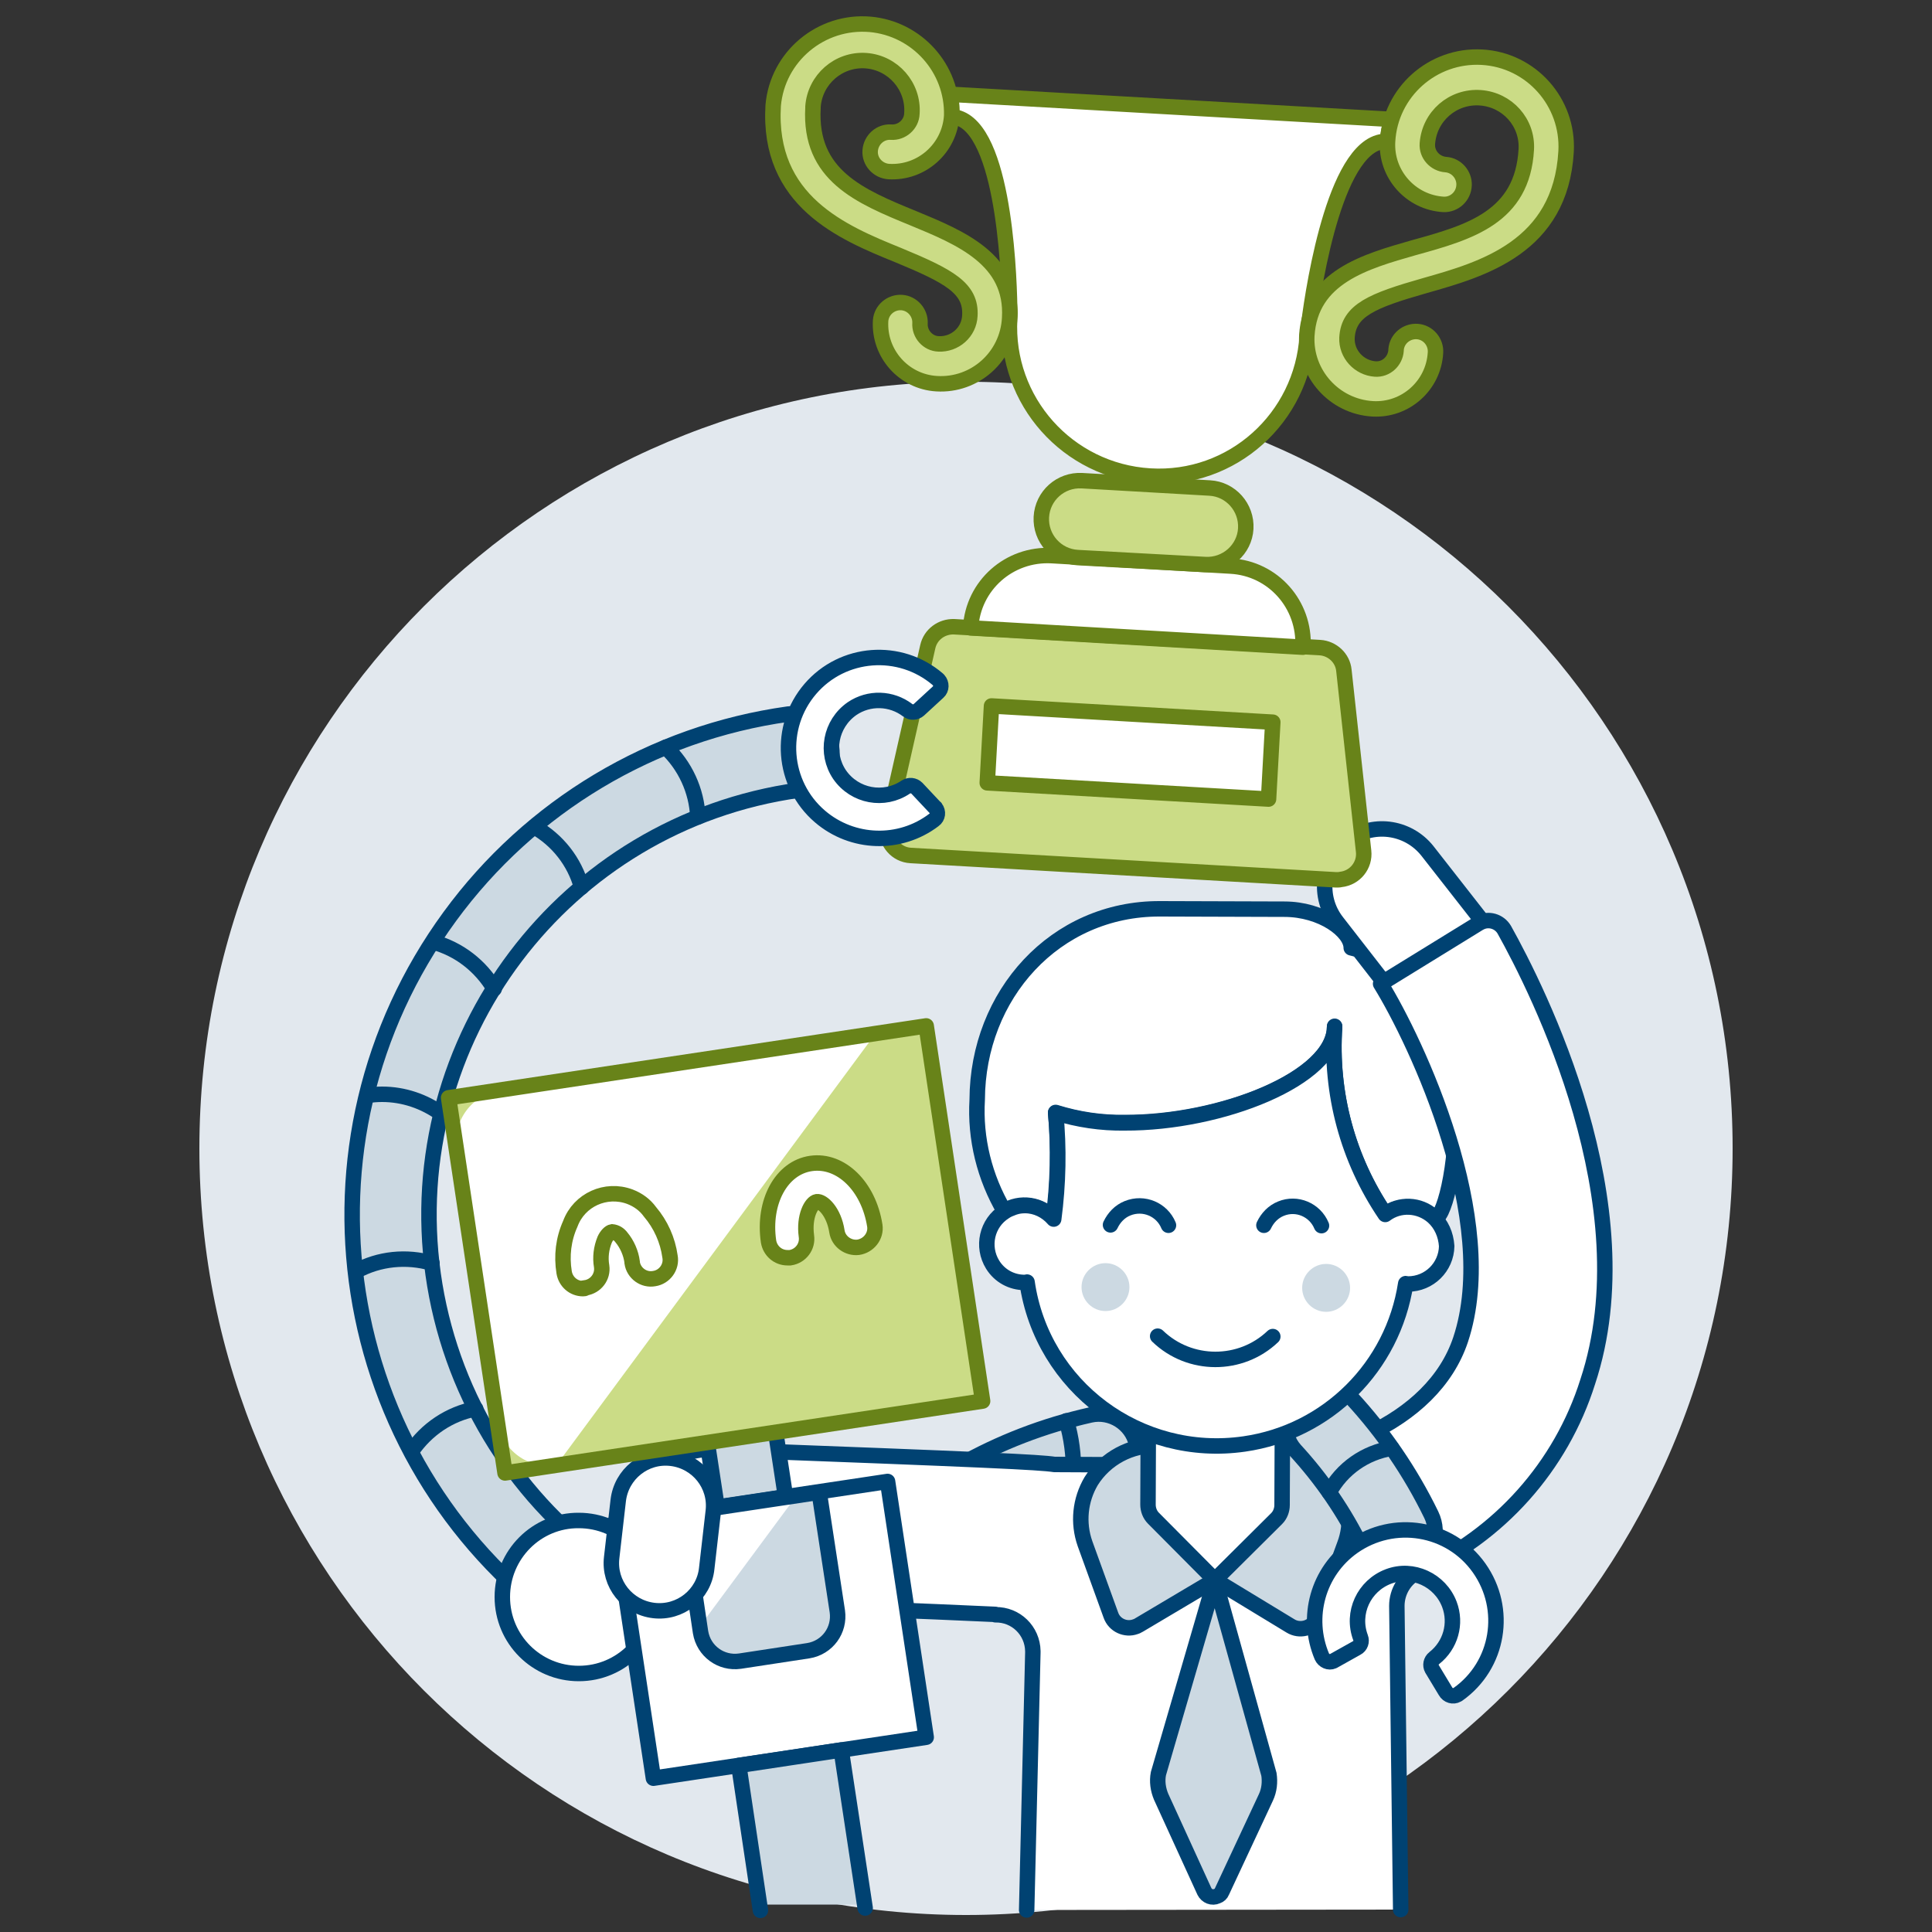
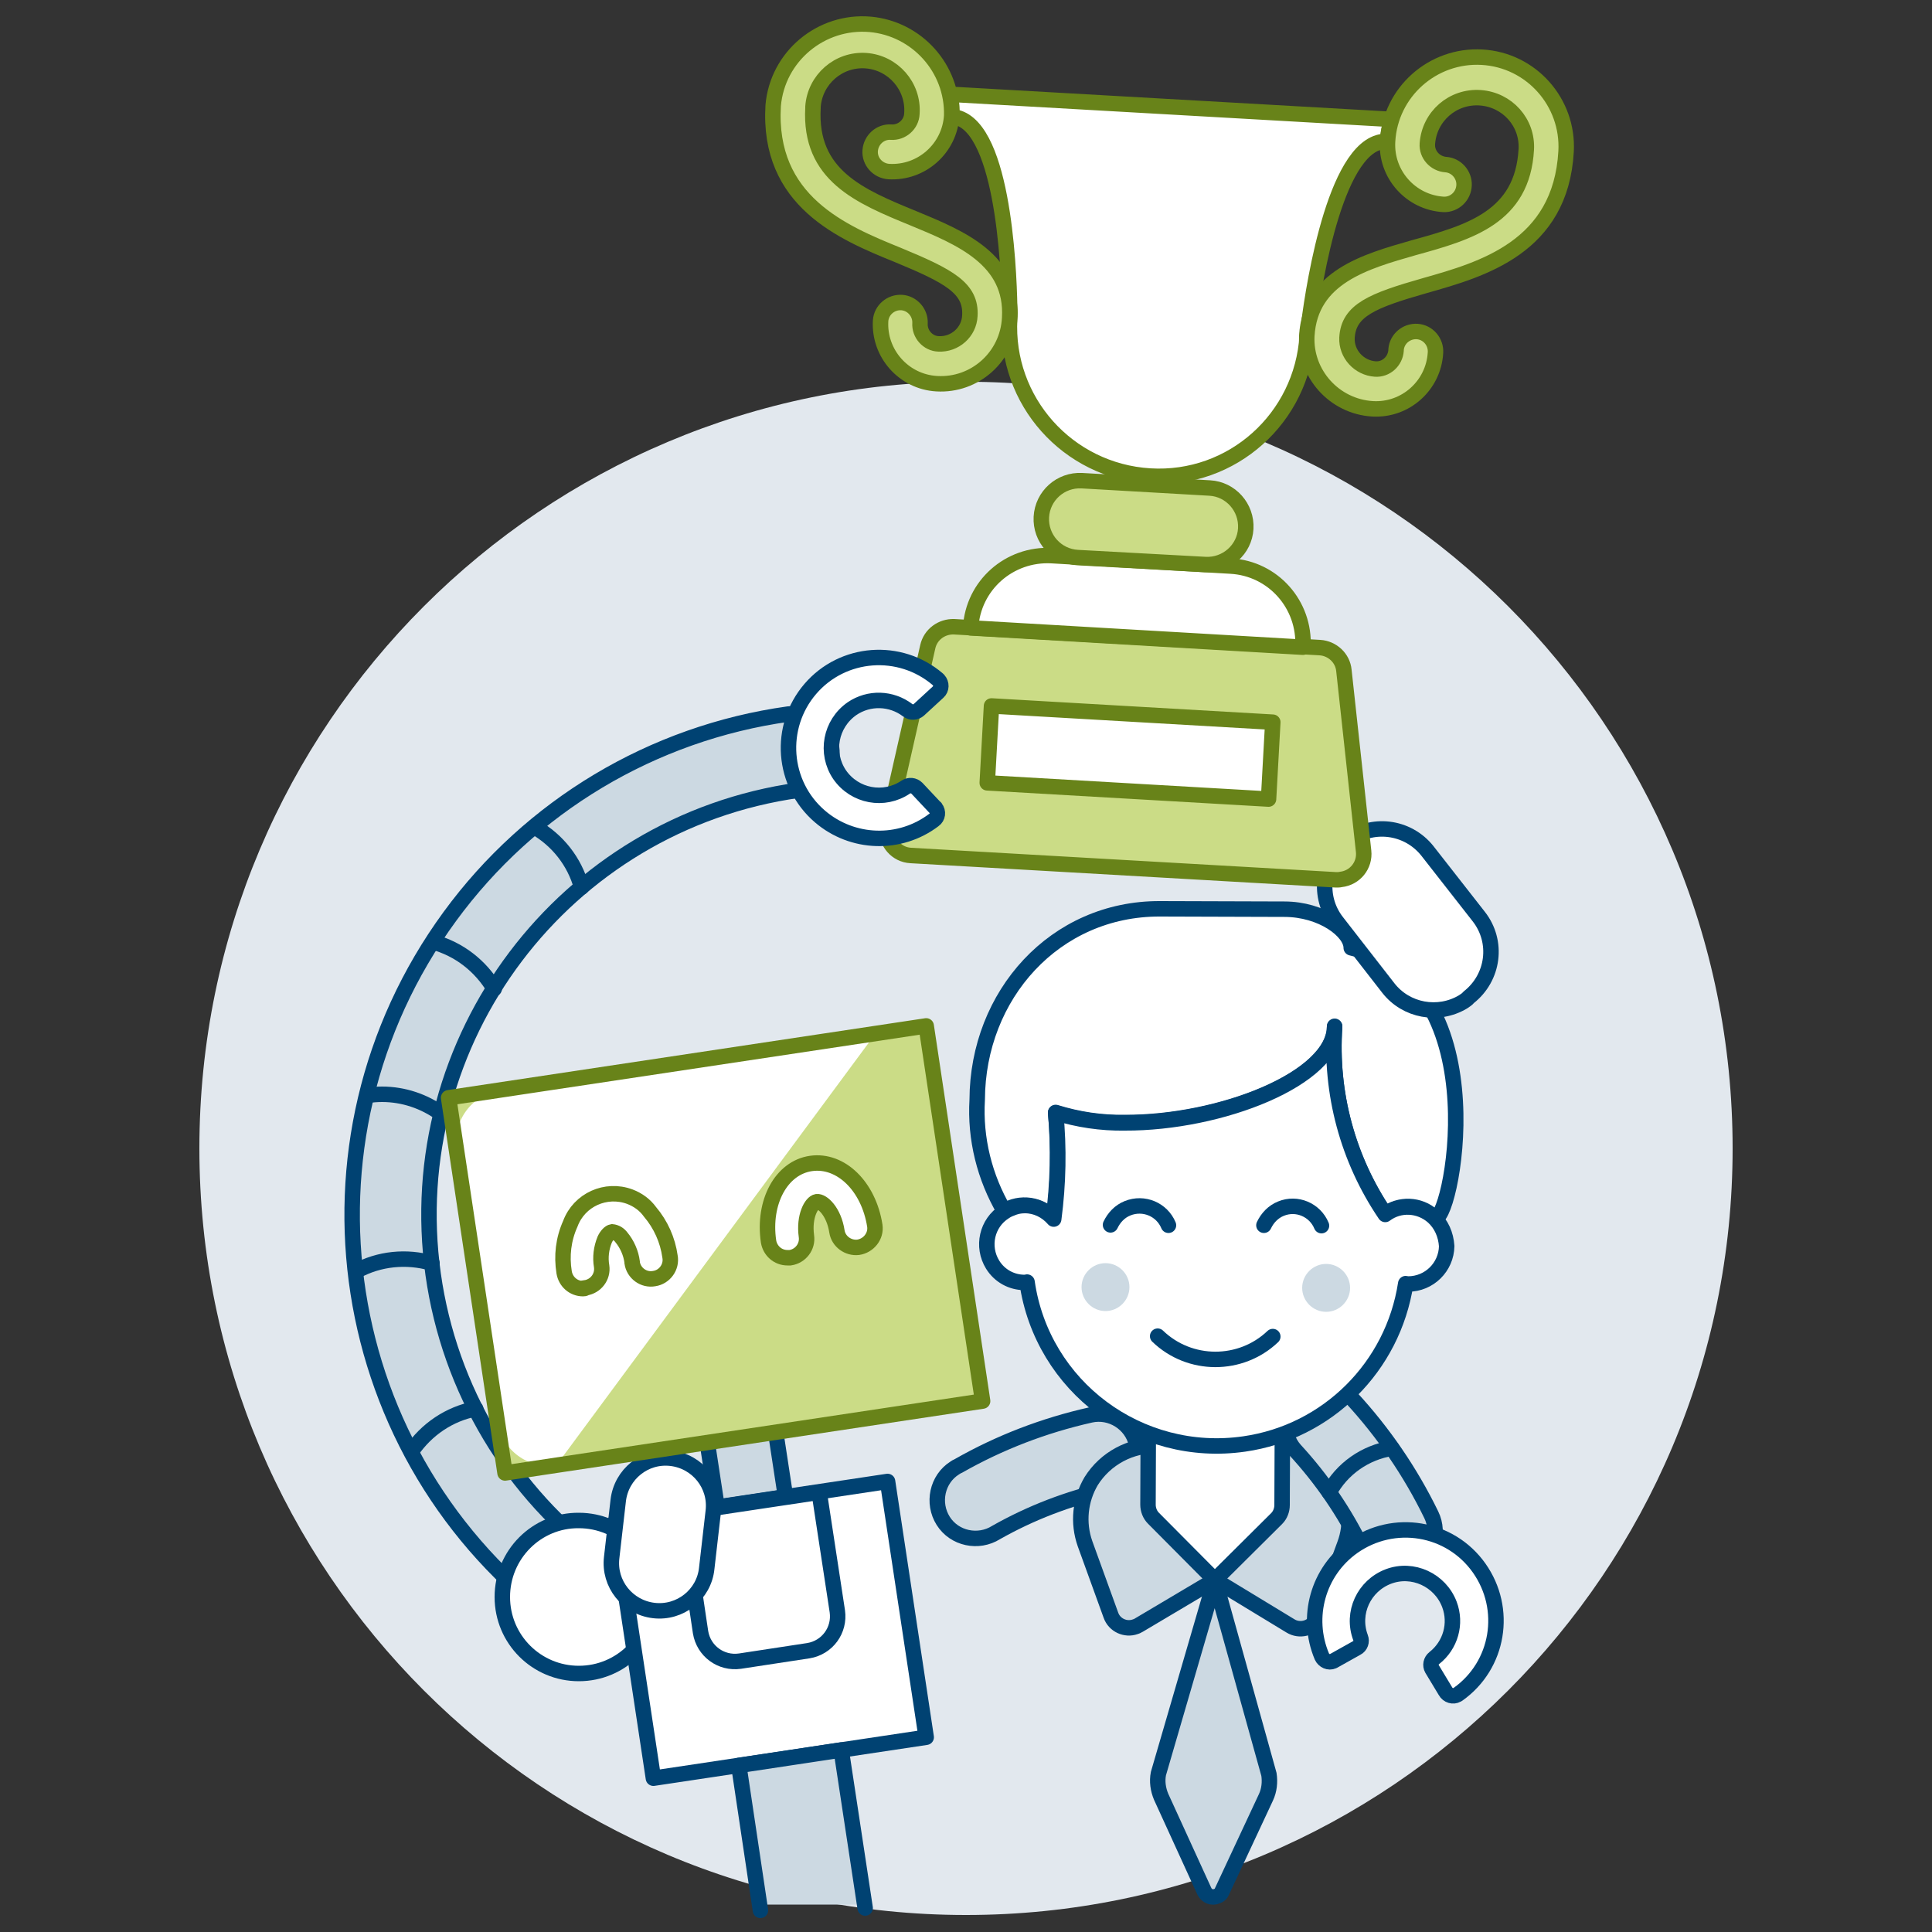
<svg xmlns="http://www.w3.org/2000/svg" version="1.1" id="Human-Ai-Collaboration-1-1--Streamline-Ux.svg" x="0px" y="0px" viewBox="0 0 500 500" style="enable-background:new 0 0 500 500;" xml:space="preserve">
  <rect x="0" y="0" width="500" height="500" fill="#333333" stroke="none" />
  <style type="text/css">
	.st0{fill:#E2E8EE;}
	.st1{fill:#FFFFFF;}
	.st2{fill:#CCD9E2;stroke:#004272;stroke-width:4;stroke-linecap:round;stroke-linejoin:round;}
	.st3{fill:none;stroke:#004272;stroke-width:4;stroke-linecap:round;stroke-linejoin:round;}
	.st4{fill:#FFFFFF;stroke:#004272;stroke-width:4;stroke-linecap:round;stroke-linejoin:round;}
	.st5{fill:none;stroke:#004272;stroke-width:4;stroke-linejoin:round;}
	.st6{fill:#CCD9E2;}
	.st7{fill:#CBDC86;}
	.st8{fill:#FFFFFF;stroke:#688319;stroke-width:4;}
	.st9{fill:none;stroke:#688319;stroke-width:4;stroke-linecap:round;stroke-linejoin:round;}
	.st10{fill:#CBDC86;stroke:#688319;stroke-width:4;stroke-linecap:round;stroke-linejoin:round;}
	.st11{fill:#FFFFFF;stroke:#688319;stroke-width:4;stroke-linecap:round;stroke-linejoin:round;}
	.st12{fill:#FFFFFF;stroke:#688319;stroke-miterlimit:10;}
</style>
  <path class="st0" d="M51.6,297.2c0,109.6,88.8,198.4,198.4,198.4s198.4-88.8,198.4-198.4c0-109.6-88.8-198.4-198.4-198.4  S51.6,187.6,51.6,297.2C51.6,297.1,51.6,297.2,51.6,297.2z" />
  <path class="st1" d="M349.7,245.3c0-4.3-7.6-10-17.3-10l-32.2-0.1c-27.2-0.1-47.2,22.3-47.3,49.4c-0.6,10.1,1.9,20.1,7,28.8  c4.1-2.6,9.5-1.8,12.7,1.9c1.2-9.1,1.4-18.3,0.6-27.4c5.8,1.8,11.8,2.7,17.9,2.6c24.8,0.1,54.3-11.4,54.3-24.9  c-1.2,17.2,3.4,34.3,13.1,48.6c3.7-2.8,8.9-2.6,12.3,0.5c0.1,0.1,0.3,0.1,0.4,0.2C375.1,319.1,388.9,254.2,349.7,245.3L349.7,245.3z  " />
  <path class="st2" d="M293.4,380c-1.3,2.8-3.8,4.8-6.8,5.5c-10.1,2.3-19.8,6-28.8,11.1c-4.6,2.9-10.8,1.6-13.7-3  c-2.9-4.6-1.6-10.8,3-13.7c0.3-0.2,0.6-0.4,0.9-0.5c10.7-6.1,22.2-10.5,34.2-13.2c5.3-1.2,10.7,2.2,11.9,7.5  C294.6,375.8,294.3,378,293.4,380L293.4,380z" />
-   <path class="st3" d="M276,367.7c1.3,4.4,1.9,9,1.8,13.5c0,2.3-0.1,4.5-0.4,6.8" />
  <path class="st2" d="M150.7,422c-2.1,0-4.2-0.7-5.9-1.9c-58.4-42.7-71.1-124.5-28.4-182.9c20.9-28.6,52.5-47.5,87.6-52.4  c5.4-0.7,10.4,3,11.2,8.5s-3,10.4-8.5,11.2c-60.7,8.5-103.1,64.6-94.6,125.3c4.2,29.8,20.2,56.6,44.5,74.3c4.4,3.2,5.4,9.4,2.1,13.9  C156.9,420.5,153.9,422,150.7,422L150.7,422z" />
  <path class="st4" d="M130,413.3c0,11,8.9,19.8,19.8,19.8c11,0,19.8-8.9,19.8-19.8l0,0c0-11-8.9-19.8-19.8-19.8  C138.9,393.4,130,402.3,130,413.3C130,413.3,130,413.3,130,413.3z" />
  <path class="st5" d="M349.7,245.3c0-4.3-7.6-10-17.3-10l-32.2-0.1c-27.2-0.1-47.2,22.3-47.3,49.4c-0.6,10.1,1.9,20.1,7,28.8  c4.1-2.6,9.5-1.8,12.7,1.9c1.2-9.1,1.4-18.3,0.6-27.4c5.8,1.8,11.8,2.7,17.9,2.6c24.8,0.1,54.3-11.4,54.3-24.9  c-1.2,17.2,3.4,34.3,13.1,48.6c3.7-2.8,8.9-2.6,12.3,0.5c0.1,0.1,0.3,0.1,0.4,0.2C375.1,319.1,388.9,254.2,349.7,245.3L349.7,245.3z  " />
  <path class="st4" d="M378.6,259.3c-6.4,3.8-14.7,2.3-19.3-3.6L346,238.6c-5.1-6.5-3.9-15.8,2.5-20.9c6.5-5.1,15.8-3.9,20.9,2.5  l13.3,17c5.1,6.5,3.9,15.8-2.6,20.9C379.7,258.6,379.2,258.9,378.6,259.3L378.6,259.3z" />
-   <path class="st4" d="M362.5,494.2l-1-78.6c0-3.7,2.1-7.2,5.5-8.8c21-9.4,37-27.3,43.9-49.2c15.2-45.9-12.9-101.4-21.6-117  c-1.3-2.2-4.1-3-6.3-1.8c-0.1,0-0.1,0.1-0.2,0.1l-25.5,15.7c9.3,15.1,31,61.1,20.7,92.1c-7.3,21.8-35.4,32.6-63.4,32.5l-41.7-0.2  c-3.9-0.6-16.7-1.2-88.3-3.9c-11-0.4-20.2,8.1-20.6,19.1c-0.4,11,8.1,20.2,19.1,20.6c23.1,0.9,57.7,2.2,74.5,3v0.1  c5.3-0.1,9.6,4.1,9.7,9.4c0,0.1,0,0.3,0,0.4l-1.6,66.6" />
  <path class="st2" d="M346.5,383.5c-3.7-5.9-10.2-9.4-17.1-9.3l-29.8-0.1c-6.9-0.2-13.5,3.3-17.2,9.2c-2.9,4.9-3.5,10.8-1.6,16.2  l6.7,18.5c0.9,2.6,3.8,3.9,6.3,3c0.3-0.1,0.6-0.2,0.9-0.4l19.7-11.7l19.6,11.9c2.3,1.4,5.4,0.7,6.8-1.7c0.2-0.3,0.3-0.6,0.4-0.9  l6.8-18.5C350,394.4,349.4,388.4,346.5,383.5z" />
  <path class="st1" d="M330.4,393l-16,15.9l-15.9-16c-0.9-0.9-1.4-2.2-1.4-3.5l0.1-25.2l34.7,0.1l-0.1,25.2  C331.8,390.8,331.3,392.1,330.4,393z" />
  <path class="st3" d="M330.4,393l-16,15.9l-15.9-16c-0.9-0.9-1.4-2.2-1.4-3.5l0.1-25.2l34.7,0.1l-0.1,25.2  C331.8,390.8,331.3,392.1,330.4,393z" />
  <path class="st2" d="M316.2,489.6l11.4-24.4c0.9-1.9,1.1-4,0.8-6l-14-50.3L299.8,459c-0.4,2-0.1,4.1,0.7,6l11.2,24.5  c0.6,1.2,2,1.8,3.3,1.2C315.6,490.5,316,490.1,316.2,489.6z" />
  <path class="st2" d="M359.4,406.1c-3-0.6-5.5-2.6-6.9-5.4c-4.5-9.3-10.4-17.9-17.4-25.5c-3.6-4.1-3.2-10.4,1-14  c4-3.4,9.9-3.2,13.6,0.5c8.3,9,15.3,19.2,20.7,30.3c2.4,4.9,0.3,10.9-4.6,13.3C363.8,406.2,361.5,406.5,359.4,406.1L359.4,406.1z" />
  <path class="st4" d="M374.1,437.7c0.6,1.1,2,1.5,3,0.9c0.1,0,0.1-0.1,0.2-0.1c10.6-7.5,13-22.1,5.5-32.7c-7.5-10.6-22.1-13-32.7-5.5  c-9,6.4-12.3,18.2-8,28.4c0.5,1.1,1.8,1.7,2.9,1.2c0.1,0,0.1-0.1,0.2-0.1l5.9-3.3c1-0.5,1.4-1.7,1-2.7c-2.4-6.4,0.9-13.4,7.2-15.8  s13.4,0.9,15.8,7.2c1.9,5,0.3,10.6-3.9,13.9c-0.9,0.7-1.1,1.9-0.6,2.8L374.1,437.7z" />
  <path class="st0" d="M182.9,372.4l17.7-2.7l2.7,17.7l-17.7,2.7L182.9,372.4z" />
  <path class="st2" d="M182.9,372.4l17.7-2.7l2.7,17.7l-17.7,2.7L182.9,372.4z" />
  <path class="st4" d="M159.1,394l70.6-10.6l10,66.2l-70.6,10.6L159.1,394z" />
  <path class="st6" d="M223.6,492.9h-27.1l-5.4-36l26.5-4L223.6,492.9z" />
  <path class="st3" d="M196.8,494.4l-5.6-37.5l26.5-4l6.2,40.9" />
-   <path class="st6" d="M216.7,417c0.7,4.9-2.6,9.4-7.5,10.2c0,0,0,0,0,0l-17.7,2.7c-4.9,0.7-9.4-2.6-10.2-7.5l-4.6-30.9l35.3-5.3  L216.7,417z" />
  <path class="st1" d="M206.2,387l-25,33.8l-4.4-29.4L206.2,387z" />
  <path class="st3" d="M216.7,417c0.7,4.9-2.6,9.4-7.5,10.2c0,0,0,0,0,0l-17.7,2.7c-4.9,0.7-9.4-2.6-10.2-7.5l-4.6-30.9l35.3-5.3  L216.7,417z" />
  <path class="st7" d="M116.1,284.1l123.6-18.6l14.6,97.1l-123.6,18.6L116.1,284.1z" />
  <path class="st4" d="M370.9,314.9L370.9,314.9c-3.5-3.1-8.7-3.4-12.4-0.6c-9.7-14.3-14.3-31.4-13.1-48.6c0,13.4-29.5,25-54.3,24.9  c-6.1,0.1-12.1-0.8-17.9-2.6c0.9,9.1,0.7,18.4-0.5,27.5c-1.9-2.2-4.6-3.5-7.4-3.5c-0.9,0-1.8,0.1-2.7,0.4l-0.3,0.1  c-0.8,0.3-1.6,0.6-2.3,1.1l0,0c-4.6,2.9-6,9-3.1,13.7c1.8,2.9,4.9,4.6,8.3,4.6c0.2,0,0.4,0,0.6-0.1c3.9,27.1,29.1,45.8,56.2,41.9  c21.6-3.1,38.5-20,41.8-41.5c0.2,0,0.4,0.1,0.6,0.1c5.5,0,9.9-4.4,10-9.8C374.2,319.5,373,316.8,370.9,314.9L370.9,314.9z" />
  <path class="st3" d="M299.6,345.8c8.3,8,21.5,8,29.8,0.1" />
  <path class="st3" d="M342,317.2c-1.7-4.1-6.4-6.1-10.5-4.4c-2,0.8-3.5,2.4-4.4,4.3" />
  <path class="st3" d="M302.4,317.1c-1.7-4.1-6.4-6.1-10.6-4.4c-2,0.8-3.5,2.4-4.4,4.3" />
  <path class="st6" d="M279.9,333.1c0,3.4,2.8,6.2,6.2,6.2c3.4,0,6.2-2.8,6.2-6.2c0,0,0,0,0,0c0-3.4-2.8-6.2-6.2-6.2  C282.7,326.9,279.9,329.7,279.9,333.1C279.9,333.1,279.9,333.1,279.9,333.1z" />
  <path class="st6" d="M337,333.3c0,3.4,2.8,6.2,6.2,6.2c3.4,0,6.2-2.8,6.2-6.2c0,0,0,0,0,0c0-3.4-2.8-6.2-6.2-6.2  C339.8,327.1,337,329.9,337,333.3C337,333.3,337,333.3,337,333.3z" />
  <path class="st4" d="M169.2,416.8c-6.8-0.8-11.7-6.9-10.9-13.7c0,0,0,0,0,0l1.7-14.8c0.8-6.8,6.9-11.7,13.7-10.9  c6.8,0.8,11.7,6.9,10.9,13.7l-1.7,14.8C182.2,412.7,176,417.6,169.2,416.8C169.2,416.8,169.2,416.8,169.2,416.8L169.2,416.8z" />
  <path class="st3" d="M106.5,375.6c3.9-5.7,9.8-9.7,16.6-11" />
  <path class="st3" d="M92.1,329c6-3.3,13.1-4,19.7-2.1" />
  <path class="st3" d="M95,283.5c1.3-0.2,2.6-0.3,3.9-0.3c5.5,0,10.9,1.8,15.4,5.1" />
  <path class="st3" d="M112.1,243.8c6.7,1.8,12.3,6.2,15.8,12.1" />
  <path class="st3" d="M138.3,214c6,3.4,10.4,9,12.2,15.6" />
-   <path class="st3" d="M172.3,193.4c5,4.7,8,11.2,8.3,18" />
  <path class="st3" d="M344,386.2c3.3-6.1,9.3-10.3,16.2-11.4" />
  <path class="st1" d="M144,379.2c-7.3,1.1-14.1-3.9-15.2-11.2c0,0,0,0,0,0l-10.6-70.6c-1.1-7.3,3.9-14.1,11.2-15.2c0,0,0,0,0,0  l97.1-14.6L144,379.2z" />
  <path class="st8" d="M150.9,333.5c-2.5,0-4.5-1.8-4.9-4.2c-0.7-4.3-0.2-8.6,1.6-12.6c2.3-6.2,9.2-9.3,15.4-7  c2.1,0.8,3.9,2.1,5.2,3.9c2.8,3.3,4.6,7.3,5.2,11.6c0.5,2.7-1.4,5.3-4.1,5.7c-2.7,0.5-5.3-1.4-5.7-4.1c0-0.1,0-0.1,0-0.2  c-0.3-2.3-1.3-4.6-2.8-6.4c-0.6-0.8-1.4-1.3-2.4-1.4c-0.6,0.1-1.4,0.9-1.9,2c-0.9,2.2-1.2,4.6-0.8,6.9c0.4,2.7-1.5,5.2-4.2,5.6  C151.4,333.5,151.1,333.5,150.9,333.5L150.9,333.5z" />
  <path class="st8" d="M203.8,325.5c-2.5,0-4.5-1.8-4.9-4.2c-1.5-10.2,3.3-19.1,11-20.2s14.9,5.9,16.5,16.1c0.4,2.7-1.6,5.2-4.3,5.6  c-2.6,0.3-5.1-1.5-5.5-4.1c-0.8-5.2-3.8-7.9-5.2-7.7s-3.4,3.8-2.7,8.9c0.4,2.7-1.5,5.2-4.2,5.6c0,0,0,0,0,0  C204.3,325.5,204.1,325.5,203.8,325.5L203.8,325.5z" />
  <path class="st9" d="M116.1,284.1l123.6-18.6l14.6,97.1l-123.6,18.6L116.1,284.1z" />
  <path class="st10" d="M345.8,227.7l-110.1-6.3c-3.7-0.2-6.4-3.4-6.2-7c0-0.4,0.1-0.7,0.2-1.1l10.4-45.9c0.7-3.2,3.6-5.3,6.8-5.2  l94.7,5.4c3.2,0.2,5.9,2.7,6.2,5.9l5.1,46.8c0.4,3.6-2.2,6.9-5.9,7.3C346.6,227.7,346.2,227.7,345.8,227.7z" />
  <path class="st4" d="M242.8,179.1c0.9-0.8,0.9-2.2,0.1-3.1c-0.1-0.1-0.1-0.1-0.2-0.2c-9.8-8.4-24.6-7.3-33,2.5  c-8.4,9.8-7.3,24.6,2.5,33c8.4,7.2,20.7,7.6,29.5,0.9c1-0.7,1.2-2.1,0.4-3.1c0-0.1-0.1-0.1-0.2-0.2l-4.6-4.9c-0.8-0.8-2-0.9-2.9-0.3  c-5.6,3.8-13.2,2.4-17.1-3.2c-3.8-5.6-2.4-13.2,3.2-17.1c4.4-3,10.2-2.8,14.4,0.4c0.9,0.7,2.1,0.6,2.9-0.1L242.8,179.1z" />
  <path class="st11" d="M255.5,202.6l1.1-19.9l72.8,4.2l-1.1,19.9L255.5,202.6z" />
  <path class="st12" d="M359.1,36.6c0.1-1.9,0.5-3.9,1.1-5.7l-114.3-6.5c0.4,1.9,0.5,3.9,0.4,5.8c13.1,0.7,14.8,38.2,15,49.3  c0.1,1,0.1,2,0,3c-1.2,21.2,15,39.4,36.3,40.7s39.4-15,40.7-36.3c0.1-1,0.2-2,0.4-3C340.1,72.8,346,35.8,359.1,36.6z" />
  <path class="st11" d="M337.2,167.5c0.6-11-7.7-20.4-18.7-21c0,0,0,0,0,0l-46.3-2.7c-11-0.6-20.4,7.7-21,18.7c0,0,0,0,0,0  L337.2,167.5z" />
  <path class="st9" d="M359.1,36.6c0.1-1.9,0.5-3.9,1.1-5.7l-114.3-6.5c0.4,1.9,0.5,3.9,0.4,5.8c13.1,0.7,14.8,38.2,15,49.3  c0.1,1,0.1,2,0,3c-1.2,21.2,15,39.4,36.3,40.7s39.4-15,40.7-36.3c0.1-1,0.2-2,0.4-3C340.1,72.8,346,35.8,359.1,36.6z" />
  <path class="st10" d="M311.9,146.1c5.5,0.3,10.2-3.9,10.5-9.3c0.3-5.5-3.9-10.2-9.3-10.5l-33.1-1.9c-5.5-0.3-10.2,3.9-10.5,9.4  s3.9,10.2,9.4,10.5l0,0L311.9,146.1z" />
  <path class="st10" d="M242.4,99.3c-8.5-0.5-15-7.8-14.5-16.3c0.2-2.8,2.7-4.9,5.5-4.7c2.7,0.2,4.8,2.6,4.7,5.3  c-0.2,2.8,2,5.3,4.8,5.4c4.2,0.2,7.9-3,8.1-7.3c0.4-7.1-5.3-10.2-18.6-15.7c-14.3-5.8-33.8-13.9-32.3-38.7  c1.1-12.7,12.4-22.1,25.1-21c12.1,1.1,21.4,11.4,21.1,23.6c-0.5,8.5-7.8,15-16.3,14.5c-2.8-0.2-5-2.6-4.8-5.4s2.6-5,5.4-4.8  c2.8,0.2,5.3-2,5.4-4.8c0.5-7.1-4.9-13.2-11.9-13.7c-7.1-0.5-13.2,4.9-13.7,11.9c0,0.1,0,0.2,0,0.3c-1,17.5,12.1,22.9,26,28.6  c12.1,5,25.8,10.6,24.9,25.8C260.8,92.3,252.3,99.9,242.4,99.3L242.4,99.3z" />
  <path class="st10" d="M355.2,105.8c8.5,0.5,15.8-6,16.3-14.5c0.2-2.8-1.9-5.3-4.7-5.5c-2.8-0.2-5.3,1.9-5.5,4.7c0,0.1,0,0.2,0,0.2  c-0.2,2.8-2.6,5-5.4,4.8c-4.2-0.3-7.5-3.9-7.3-8.1c0.4-7.1,6.5-9.6,20.2-13.5c14.8-4.2,35.1-9.9,36.5-34.7  c0.7-12.7-9-23.7-21.8-24.4c-12.7-0.7-23.7,9-24.4,21.8l0,0c-0.5,8.5,6,15.8,14.5,16.3c2.8,0.1,5.2-2.1,5.3-5c0.1-2.7-2-5.1-4.7-5.3  c-2.8-0.2-5-2.6-4.8-5.4c0.5-7.1,6.6-12.4,13.7-11.9c7,0.5,12.3,6.4,11.9,13.4c-1,17.5-14.6,21.4-29.1,25.4  c-12.6,3.6-26.8,7.6-27.7,22.8C337.7,96.7,345.3,105.2,355.2,105.8z" />
</svg>